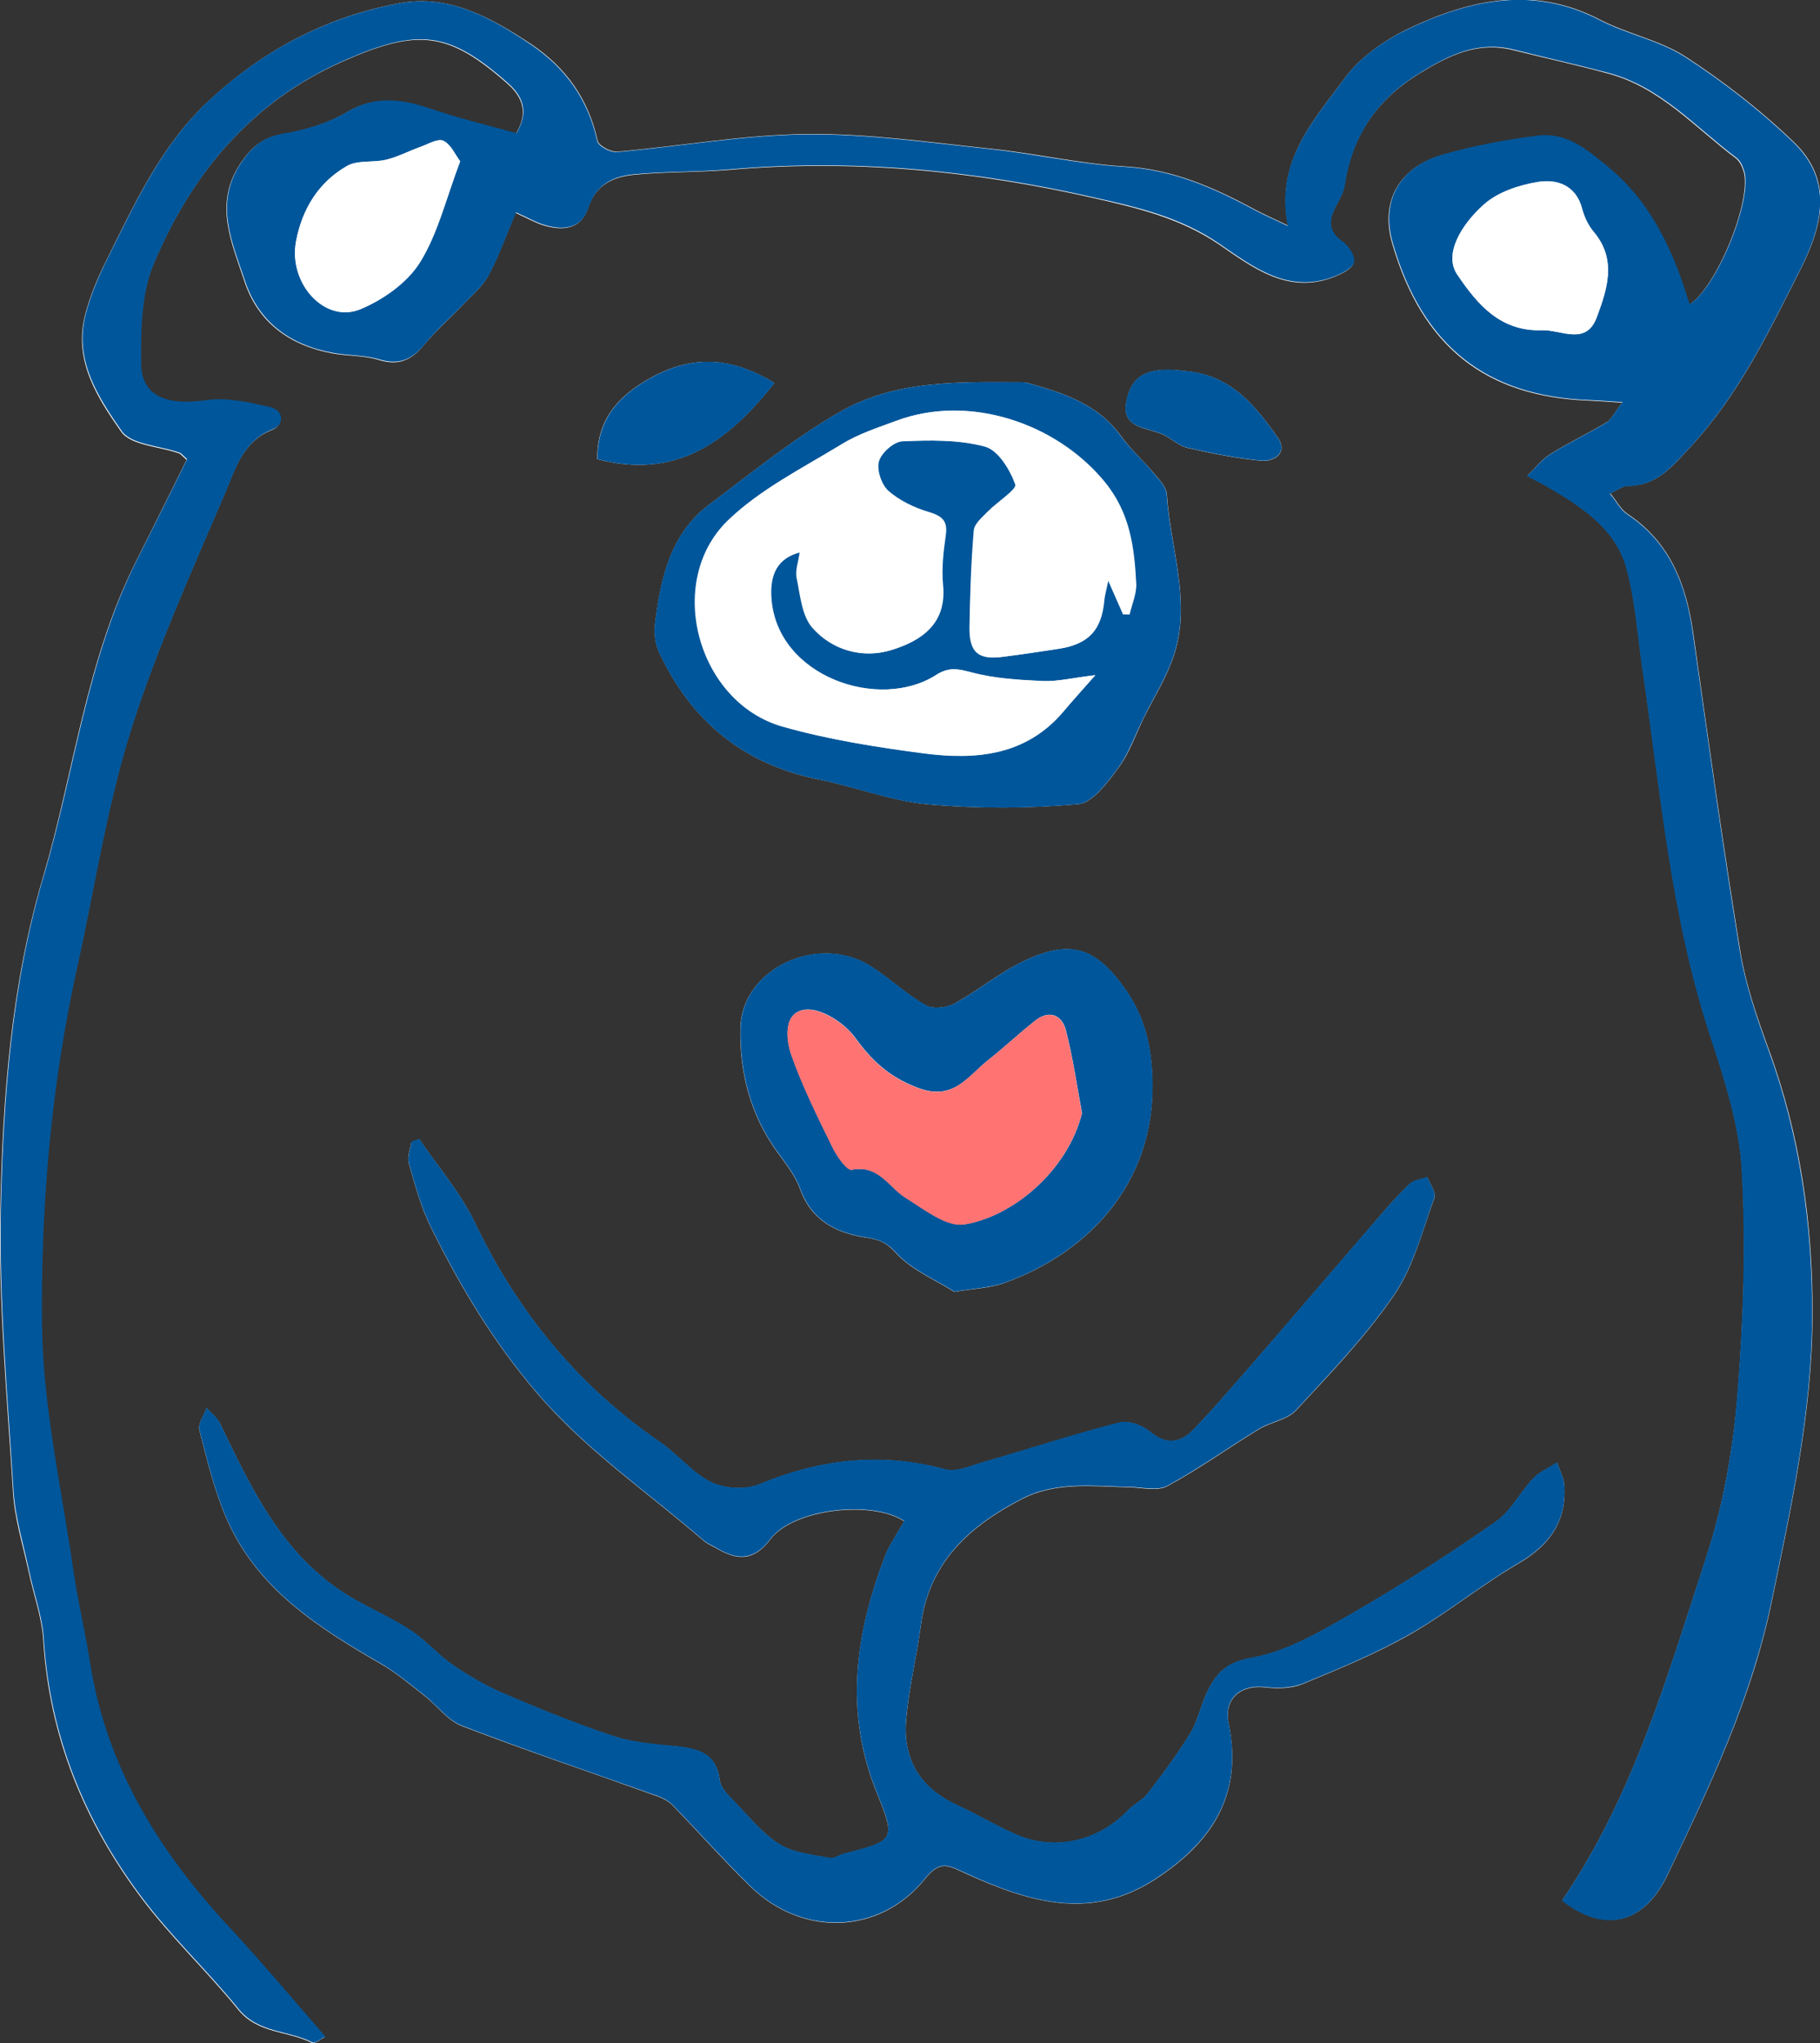
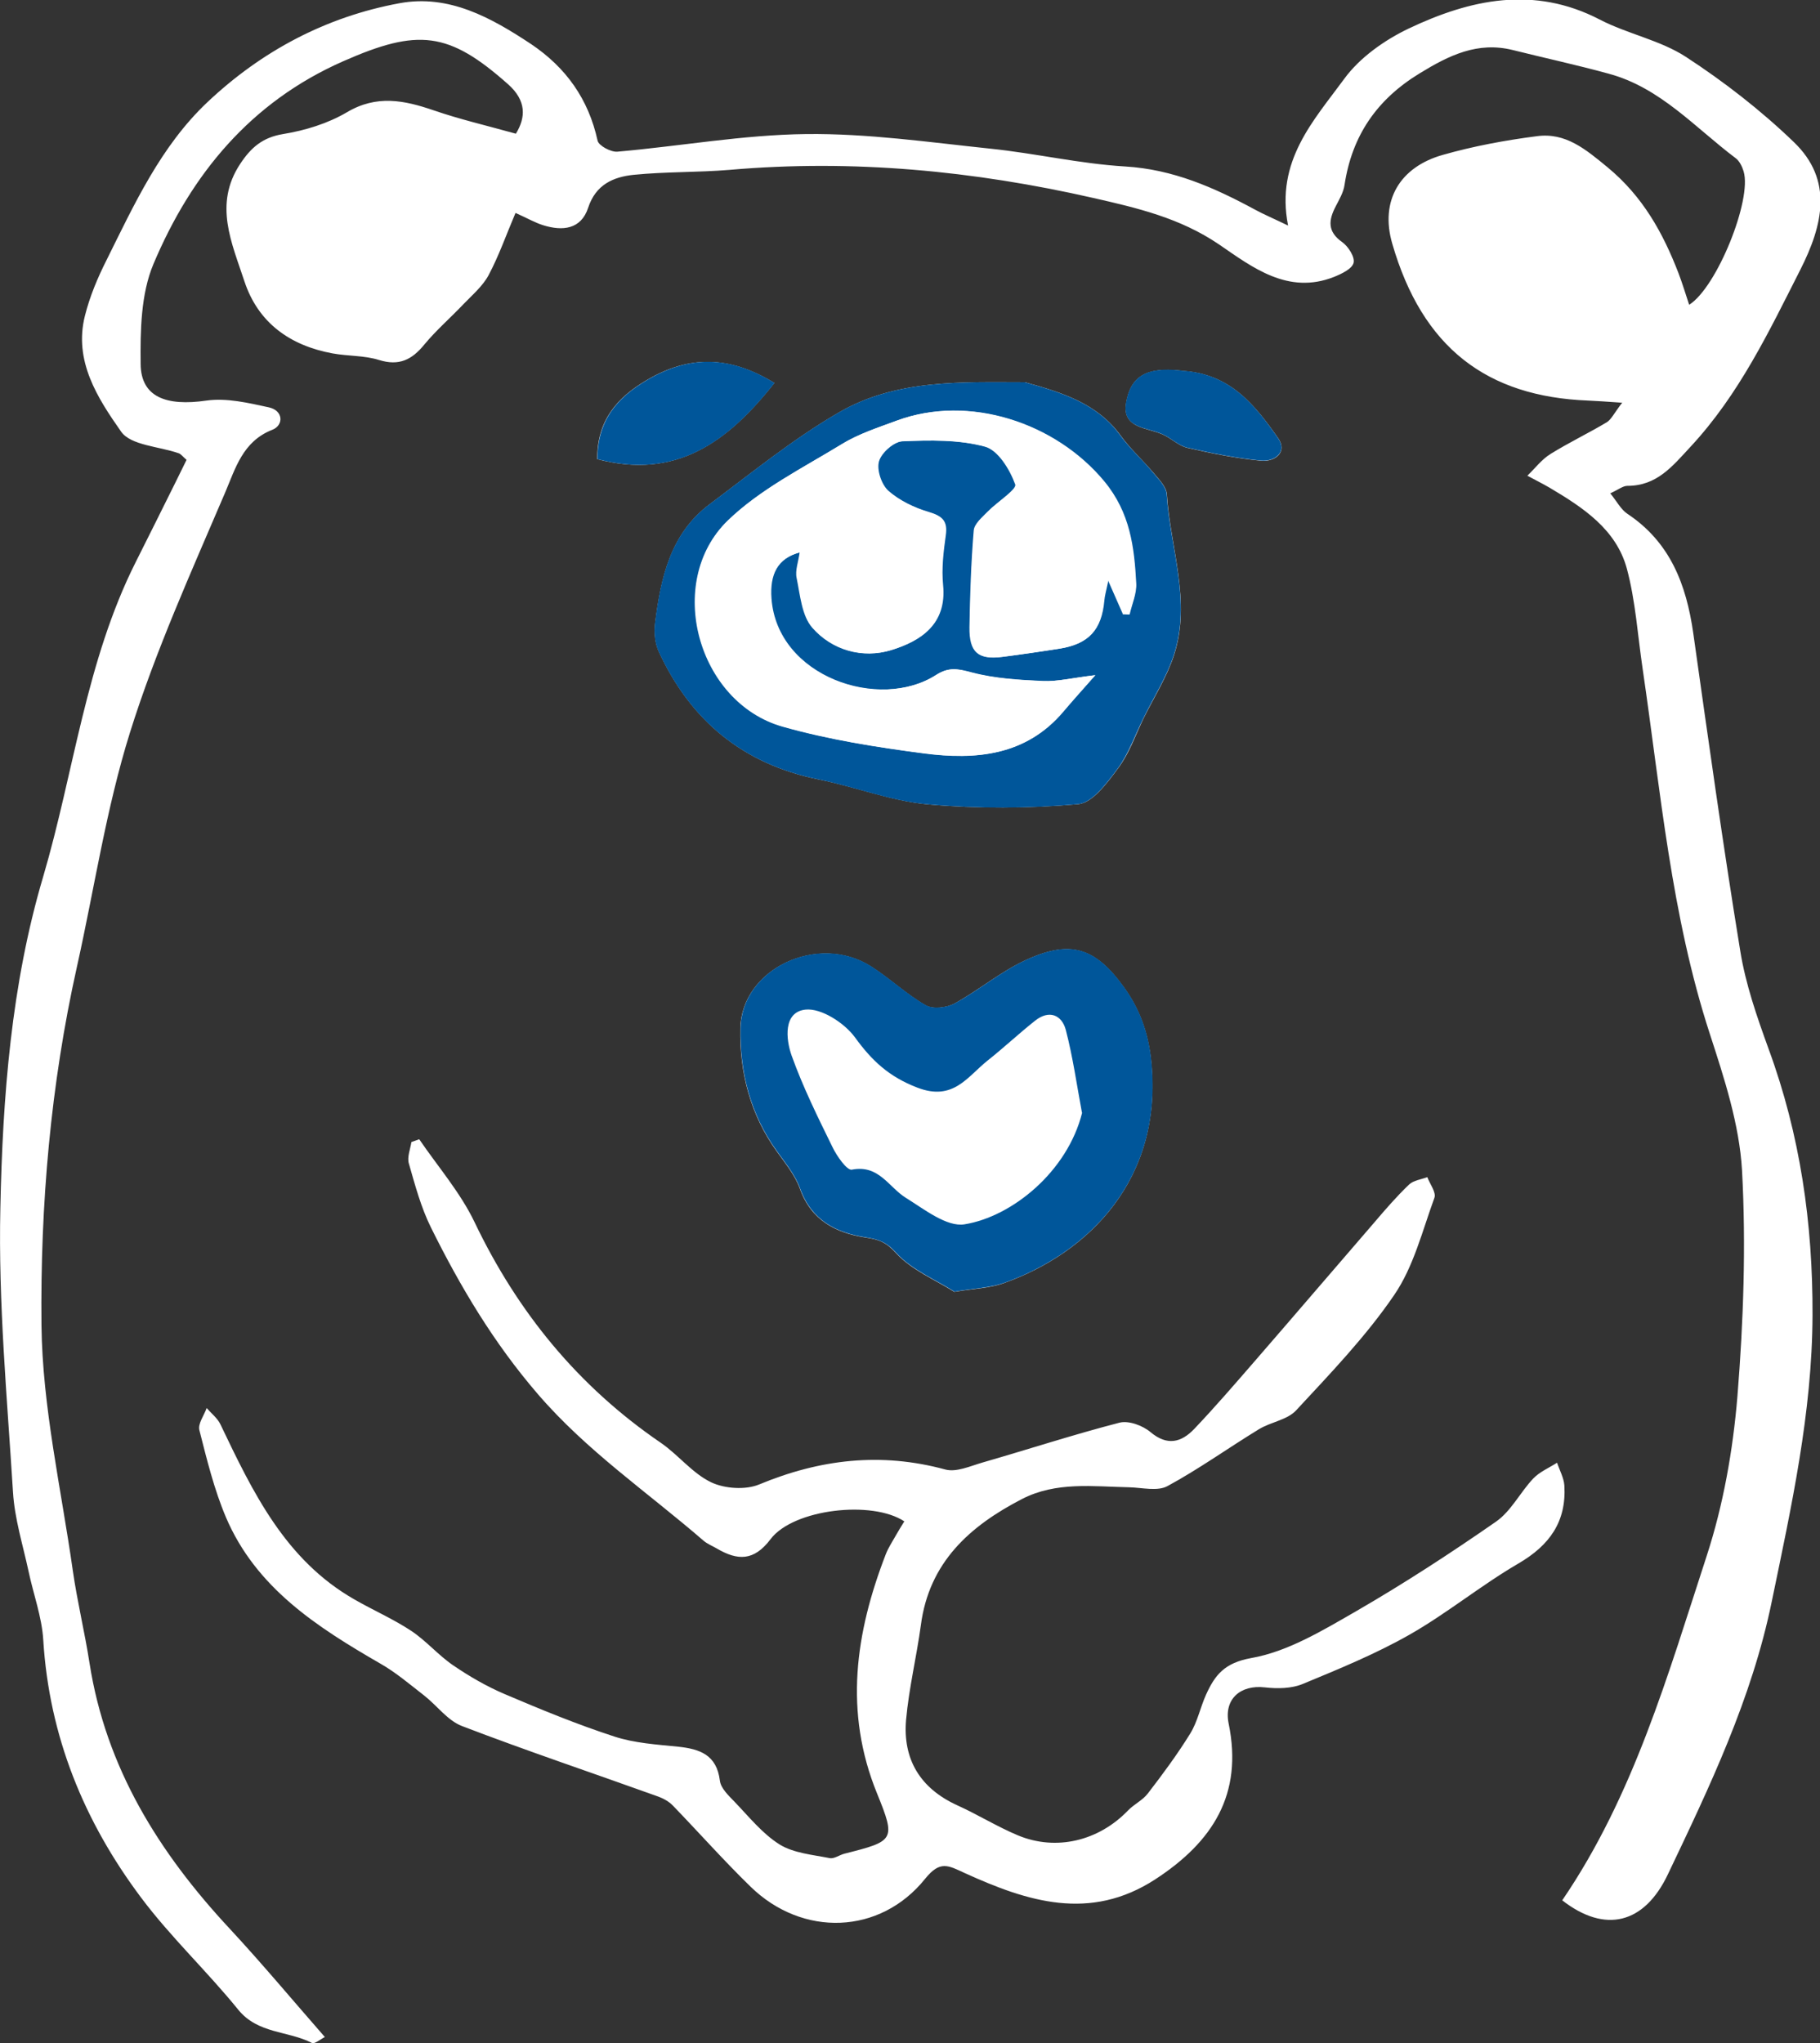
<svg xmlns="http://www.w3.org/2000/svg" id="a" viewBox="0 0 102.24 114.76">
  <rect x="0" y="0" width="102.24" height="114.76" fill="#333333" stroke="none" />
  <g id="b">
    <g>
      <path d="M91.15,22.59c-.48,.62-.63,.97-.89,1.13-1.04,.62-2.13,1.14-3.16,1.78-.5,.31-.87,.81-1.3,1.22,.42,.23,.85,.44,1.26,.68,1.87,1.11,3.73,2.33,4.33,4.54,.49,1.83,.61,3.76,.89,5.65,1.01,6.87,1.6,13.82,3.77,20.48,.81,2.49,1.66,5.08,1.81,7.67,.23,4.22,.08,8.49-.26,12.71-.25,3.01-.79,6.07-1.72,8.93-2.18,6.67-4.1,13.47-8.12,19.36,2.41,1.88,4.61,1.32,5.93-1.45,2.36-4.95,4.72-9.88,5.84-15.33,1.1-5.32,2.27-10.59,2.29-16.08,.02-5.16-.69-10.13-2.47-14.97-.65-1.79-1.29-3.63-1.59-5.5-.97-5.94-1.8-11.9-2.64-17.85-.39-2.72-1.29-5.1-3.7-6.7-.36-.24-.59-.69-.96-1.15,.46-.21,.71-.42,.96-.42,1.66,0,2.52-1.09,3.56-2.21,2.72-2.93,4.39-6.45,6.16-9.94,1.26-2.49,1.87-5.02-.38-7.17-1.85-1.78-3.91-3.38-6.06-4.78-1.45-.94-3.27-1.28-4.83-2.09-3.7-1.92-7.27-1.14-10.73,.5-1.36,.65-2.75,1.63-3.62,2.82-1.72,2.35-3.88,4.62-3.16,8.25-.83-.4-1.35-.62-1.85-.89-2.29-1.24-4.61-2.27-7.31-2.43-2.53-.15-5.04-.74-7.57-1-3.44-.36-6.89-.86-10.34-.82-3.54,.04-7.07,.68-10.61,.99-.37,.03-1.05-.34-1.11-.62-.51-2.33-1.77-4.1-3.73-5.42C27.59,.99,25.22-.33,22.45,.18c-4.13,.76-7.75,2.68-10.81,5.57-2.61,2.47-4.09,5.71-5.66,8.87-.5,.99-.94,2.04-1.21,3.12-.64,2.54,.72,4.63,2.03,6.5,.54,.78,2.13,.83,3.24,1.22,.12,.04,.22,.18,.44,.37-.2,.41-.41,.84-.62,1.26-.74,1.49-1.48,2.98-2.23,4.47-2.81,5.58-3.47,11.8-5.21,17.7C.63,55.3,.15,61.6,.02,67.85c-.12,5.31,.38,10.65,.71,15.96,.09,1.49,.55,2.95,.87,4.43,.27,1.29,.75,2.57,.83,3.87,.33,5.41,2.29,10.2,5.49,14.47,1.66,2.22,3.71,4.14,5.46,6.3,1.11,1.37,2.8,1.18,4.14,1.87,.15,.08,.48-.21,.73-.33-1.82-2.08-3.53-4.13-5.34-6.08-3.98-4.27-6.96-9.04-7.88-14.92-.27-1.74-.69-3.46-.94-5.2-.65-4.59-1.71-9.19-1.76-13.79-.07-6.74,.51-13.49,1.99-20.12,.98-4.39,1.64-8.88,2.98-13.16,1.44-4.6,3.45-9.04,5.35-13.49,.57-1.33,.98-2.87,2.65-3.52,.64-.25,.63-1.08-.2-1.26-1.15-.25-2.37-.54-3.5-.38-2.27,.33-3.68-.2-3.7-2.05-.02-1.88,.01-3.93,.72-5.62,2.13-5.05,5.46-9.1,10.66-11.39,4.2-1.85,5.92-1.68,9.27,1.3,1.03,.92,.99,1.86,.43,2.77-1.65-.46-3.16-.81-4.61-1.31-1.66-.57-3.21-.89-4.89,.11-1.07,.63-2.35,1.02-3.58,1.22-1.16,.19-1.81,.77-2.41,1.68-1.5,2.27-.46,4.45,.24,6.59,.77,2.33,2.56,3.61,4.95,4.05,.87,.16,1.78,.11,2.61,.37,1.13,.35,1.85-.01,2.55-.87,.67-.81,1.48-1.51,2.2-2.27,.5-.52,1.08-1.01,1.41-1.63,.58-1.09,.99-2.27,1.51-3.49,.67,.3,1.1,.55,1.55,.69,1.09,.34,2.13,.24,2.53-.98,.43-1.31,1.42-1.73,2.55-1.85,1.8-.18,3.61-.13,5.41-.28,6.9-.6,13.69,.05,20.42,1.58,2.46,.56,4.87,1.12,7.06,2.61,1.87,1.28,3.88,2.85,6.47,1.82,.42-.17,1.01-.45,1.09-.79,.08-.32-.3-.92-.64-1.16-.84-.59-.77-1.23-.37-2,.2-.39,.44-.79,.5-1.21,.42-2.77,1.81-4.8,4.22-6.27,1.65-1.01,3.25-1.8,5.23-1.31,1.8,.45,3.61,.84,5.39,1.33,2.9,.78,4.85,3.03,7.14,4.75,.21,.16,.36,.47,.44,.74,.48,1.58-1.5,6.51-3.06,7.49-.2-.61-.38-1.2-.6-1.78-.88-2.28-2.01-4.31-3.98-5.94-1.24-1.02-2.36-1.97-3.98-1.75-1.78,.23-3.56,.56-5.28,1.05-2.41,.68-3.54,2.57-2.84,4.98,1.69,5.85,5.31,8.6,11.01,8.82,.5,.02,1.01,.06,1.9,.12Zm-40.34,62.85c-.17,.27-.34,.55-.5,.83-.19,.34-.41,.67-.55,1.03-1.71,4.42-2.36,8.86-.49,13.44,1.07,2.63,.97,2.67-1.83,3.38-.28,.07-.58,.3-.83,.25-.96-.19-2.03-.28-2.82-.77-.97-.61-1.73-1.57-2.54-2.41-.33-.34-.76-.75-.81-1.17-.18-1.46-1.13-1.78-2.35-1.91-1.2-.12-2.45-.2-3.58-.57-2.09-.68-4.13-1.52-6.15-2.38-1.01-.43-1.98-.99-2.89-1.61-.84-.57-1.52-1.38-2.36-1.94-1.01-.67-2.14-1.16-3.2-1.77-3.89-2.22-5.71-6.03-7.53-9.84-.17-.35-.51-.61-.77-.91-.15,.42-.5,.88-.41,1.24,.42,1.65,.83,3.33,1.49,4.89,1.69,3.97,5.12,6.17,8.67,8.22,.88,.5,1.66,1.17,2.46,1.79,.72,.56,1.32,1.41,2.13,1.72,3.65,1.4,7.35,2.64,11.02,3.96,.3,.11,.61,.28,.83,.51,1.46,1.51,2.86,3.09,4.36,4.55,2.92,2.85,7.28,2.71,9.81-.44,.85-1.05,1.29-.75,2.25-.31,3.48,1.58,7,2.73,10.68,.34,3.22-2.1,4.94-4.77,4.12-8.75-.28-1.38,.67-2.19,2.04-2.03,.7,.08,1.5,.07,2.14-.2,2.03-.84,4.08-1.68,5.98-2.76,2.11-1.2,4.01-2.77,6.12-4,1.75-1.02,2.7-2.35,2.58-4.38-.03-.43-.27-.86-.41-1.28-.45,.29-.98,.51-1.34,.89-.73,.77-1.24,1.83-2.09,2.42-2.56,1.78-5.19,3.49-7.89,5.05-1.86,1.07-3.81,2.25-5.85,2.61-1.52,.27-2.05,.96-2.55,2.06-.32,.71-.48,1.52-.88,2.17-.72,1.17-1.55,2.29-2.39,3.38-.29,.38-.77,.6-1.11,.95-1.64,1.71-4.03,2.3-6.19,1.4-1.17-.49-2.26-1.17-3.41-1.69-2.08-.95-3.06-2.58-2.87-4.8,.16-1.78,.59-3.54,.83-5.31,.46-3.53,2.74-5.57,5.68-7.09,1.92-.99,3.99-.7,6.03-.66,.73,.02,1.59,.24,2.15-.07,1.77-.96,3.41-2.14,5.13-3.19,.67-.41,1.59-.52,2.09-1.06,1.93-2.08,3.92-4.15,5.51-6.48,1.09-1.59,1.58-3.6,2.26-5.46,.11-.3-.25-.77-.4-1.16-.35,.13-.77,.18-1.02,.41-.7,.67-1.34,1.41-1.97,2.15-2.24,2.59-4.46,5.19-6.7,7.77-1.12,1.29-2.23,2.58-3.41,3.82-.72,.75-1.51,.96-2.45,.17-.44-.37-1.22-.66-1.74-.53-2.59,.67-5.13,1.5-7.7,2.24-.69,.2-1.47,.56-2.09,.39-3.61-.98-7.03-.58-10.45,.84-.77,.32-1.94,.24-2.7-.12-1.06-.51-1.84-1.54-2.83-2.22-4.64-3.17-8.04-7.33-10.46-12.39-.8-1.67-2.06-3.12-3.11-4.66l-.44,.16c-.06,.4-.25,.85-.14,1.21,.35,1.22,.68,2.46,1.24,3.59,1.65,3.33,3.52,6.47,5.99,9.34,2.76,3.21,6.18,5.53,9.31,8.24,.22,.19,.5,.3,.76,.45,1.16,.68,2.08,.72,3.02-.53,1.28-1.69,5.71-2.2,7.52-.99Zm6.76-63.97c-3.48,0-7.19-.19-10.43,1.69-2.56,1.48-4.89,3.38-7.27,5.16-2.22,1.66-2.75,4.16-3.07,6.71-.06,.51,0,1.11,.21,1.57,1.79,3.88,4.74,6.32,8.98,7.18,2.06,.41,4.07,1.21,6.14,1.4,2.8,.25,5.64,.23,8.44-.01,.81-.07,1.65-1.22,2.25-2.03,.62-.83,.97-1.86,1.43-2.81,.58-1.17,1.3-2.3,1.7-3.53,.99-3.03-.21-6.02-.4-9.04-.03-.42-.45-.84-.76-1.21-.6-.71-1.3-1.34-1.84-2.09-1.31-1.79-3.24-2.4-5.37-2.99Zm-3.95,51.09c1.08-.18,1.98-.2,2.78-.49,4.78-1.7,8.94-5.86,8.27-12.45-.16-1.58-.64-2.93-1.54-4.17-1.61-2.23-3.01-2.68-5.53-1.51-1.4,.65-2.62,1.68-3.98,2.43-.44,.24-1.22,.33-1.62,.1-1.09-.62-2.02-1.52-3.08-2.19-2.97-1.88-7.26,.13-7.33,3.48-.05,2.48,.56,4.85,2.05,6.92,.48,.67,1.03,1.34,1.3,2.1,.63,1.77,2.03,2.48,3.68,2.73,.75,.11,1.16,.26,1.72,.88,.87,.95,2.19,1.49,3.28,2.18Zm-10.12-51.05c-2.51-1.53-4.77-1.57-7.15-.17-1.73,1.01-2.81,2.31-2.8,4.45,4.4,1.16,7.31-.93,9.95-4.28Zm22.85-.69c.1,.01,0,0-.09-.01-1.8-.18-2.75,.28-3,1.84-.23,1.42,1.18,1.36,2.05,1.75,.49,.22,.91,.65,1.41,.76,1.36,.31,2.74,.59,4.13,.72,.76,.07,1.5-.47,.95-1.27-1.29-1.83-2.68-3.64-5.43-3.78Z" fill="#fff" />
-       <path d="M91.15,22.59c-.89-.06-1.39-.1-1.9-.12-5.69-.22-9.32-2.97-11.01-8.82-.7-2.42,.43-4.3,2.84-4.98,1.72-.49,3.5-.82,5.28-1.05,1.62-.21,2.74,.73,3.98,1.75,1.97,1.63,3.11,3.66,3.98,5.94,.22,.57,.39,1.17,.6,1.78,1.56-.97,3.54-5.91,3.06-7.49-.08-.27-.22-.58-.44-.74-2.29-1.72-4.24-3.97-7.14-4.75-1.79-.48-3.6-.88-5.39-1.33-1.98-.49-3.59,.3-5.23,1.31-2.41,1.47-3.8,3.51-4.22,6.27-.06,.42-.3,.83-.5,1.21-.41,.77-.47,1.41,.37,2,.34,.24,.72,.83,.64,1.16-.08,.33-.67,.62-1.09,.79-2.6,1.03-4.6-.54-6.47-1.82-2.18-1.5-4.6-2.06-7.06-2.61-6.72-1.53-13.52-2.18-20.42-1.58-1.8,.16-3.62,.11-5.41,.28-1.14,.11-2.12,.54-2.55,1.85-.4,1.22-1.44,1.33-2.53,.98-.46-.14-.88-.39-1.55-.69-.52,1.22-.93,2.4-1.51,3.49-.33,.62-.91,1.11-1.41,1.63-.73,.76-1.54,1.46-2.2,2.27-.7,.85-1.42,1.21-2.55,.87-.83-.25-1.75-.21-2.61-.37-2.39-.43-4.18-1.72-4.95-4.05-.71-2.14-1.74-4.32-.24-6.59,.6-.91,1.25-1.49,2.41-1.68,1.23-.2,2.51-.59,3.58-1.22,1.68-.99,3.22-.68,4.89-.11,1.46,.5,2.96,.85,4.61,1.31,.55-.91,.6-1.85-.43-2.77-3.35-2.98-5.07-3.15-9.27-1.3-5.2,2.3-8.53,6.34-10.66,11.39-.71,1.68-.74,3.74-.72,5.62,.02,1.85,1.43,2.38,3.7,2.05,1.13-.16,2.36,.13,3.5,.38,.83,.18,.85,1.01,.2,1.26-1.67,.65-2.09,2.2-2.65,3.52-1.9,4.45-3.91,8.88-5.35,13.49-1.34,4.28-2.01,8.77-2.98,13.16-1.47,6.63-2.06,13.38-1.99,20.12,.05,4.6,1.1,9.2,1.76,13.79,.25,1.74,.67,3.46,.94,5.2,.92,5.88,3.9,10.65,7.88,14.92,1.81,1.95,3.52,3.99,5.34,6.08-.25,.12-.58,.41-.73,.33-1.35-.69-3.03-.51-4.14-1.87-1.75-2.16-3.8-4.08-5.46-6.3-3.2-4.27-5.15-9.06-5.49-14.47-.08-1.3-.56-2.57-.83-3.87-.31-1.47-.77-2.94-.87-4.43-.33-5.32-.82-10.65-.71-15.96,.14-6.25,.61-12.55,2.4-18.6,1.75-5.9,2.41-12.11,5.21-17.7,.75-1.49,1.49-2.98,2.23-4.47,.21-.42,.42-.85,.62-1.26-.22-.19-.31-.33-.44-.37-1.11-.39-2.7-.44-3.24-1.22-1.31-1.88-2.67-3.96-2.03-6.5,.27-1.07,.71-2.12,1.21-3.12,1.57-3.15,3.04-6.39,5.66-8.87C14.69,2.86,18.32,.95,22.45,.18c2.78-.51,5.14,.81,7.37,2.32,1.95,1.32,3.22,3.09,3.73,5.42,.06,.29,.75,.66,1.11,.62,3.54-.31,7.07-.95,10.61-.99,3.44-.04,6.9,.46,10.34,.82,2.53,.27,5.03,.85,7.57,1,2.7,.16,5.02,1.19,7.31,2.43,.5,.27,1.02,.49,1.85,.89-.72-3.63,1.45-5.9,3.16-8.25,.87-1.2,2.26-2.18,3.62-2.82,3.46-1.64,7.03-2.42,10.73-.5,1.55,.81,3.38,1.15,4.83,2.09,2.15,1.4,4.21,3,6.06,4.78,2.25,2.16,1.64,4.68,.38,7.17-1.77,3.49-3.44,7.01-6.16,9.94-1.04,1.12-1.9,2.2-3.56,2.21-.25,0-.5,.21-.96,.42,.38,.46,.6,.91,.96,1.15,2.41,1.59,3.32,3.98,3.7,6.7,.85,5.96,1.67,11.92,2.64,17.85,.31,1.87,.94,3.71,1.59,5.5,1.77,4.84,2.48,9.8,2.47,14.97-.02,5.5-1.19,10.76-2.29,16.08-1.13,5.44-3.48,10.38-5.84,15.33-1.32,2.77-3.53,3.33-5.93,1.45,4.02-5.89,5.95-12.69,8.12-19.36,.94-2.86,1.48-5.92,1.72-8.93,.35-4.22,.49-8.49,.26-12.71-.14-2.58-.99-5.17-1.81-7.67-2.18-6.67-2.76-13.61-3.77-20.48-.28-1.89-.4-3.82-.89-5.65-.6-2.21-2.45-3.44-4.33-4.54-.41-.24-.84-.46-1.26-.68,.43-.41,.81-.91,1.3-1.22,1.02-.64,2.12-1.16,3.16-1.78,.26-.16,.41-.51,.89-1.13ZM25.85,9.06c-.28-.37-.52-.95-.94-1.15-.31-.15-.86,.19-1.29,.34-.64,.23-1.26,.56-1.92,.72-.73,.18-1.61,0-2.22,.36-1.6,.92-2.51,2.42-2.85,4.23-.44,2.36,1.62,4.63,3.61,3.81,1.28-.53,2.63-1.48,3.35-2.63,1.01-1.62,1.47-3.59,2.26-5.68Zm60.8,9.49c1.05-.03,2.44,.88,3.04-.72,.59-1.58,1.16-3.24-.17-4.81-.3-.36-.53-.84-.65-1.3-.35-1.33-1.42-1.67-2.48-1.5-1.07,.17-2.26,.57-3.04,1.27-1.31,1.17-2.24,2.81-1.5,3.92,1.16,1.72,2.44,3.22,4.79,3.14Z" fill="#00569a" />
-       <path d="M50.81,85.44c-1.81-1.21-6.24-.7-7.52,.99-.94,1.25-1.87,1.21-3.02,.53-.25-.15-.54-.26-.76-.45-3.13-2.71-6.55-5.03-9.31-8.24-2.47-2.87-4.34-6.02-5.99-9.34-.56-1.13-.89-2.37-1.24-3.59-.1-.36,.09-.8,.14-1.21l.44-.16c1.05,1.55,2.31,3,3.11,4.66,2.42,5.06,5.82,9.22,10.46,12.39,.99,.68,1.78,1.71,2.83,2.22,.76,.37,1.93,.44,2.7,.12,3.42-1.42,6.85-1.81,10.45-.84,.62,.17,1.41-.19,2.09-.39,2.57-.74,5.11-1.58,7.7-2.24,.51-.13,1.3,.16,1.74,.53,.95,.79,1.74,.58,2.45-.17,1.18-1.23,2.29-2.53,3.41-3.82,2.24-2.58,4.46-5.19,6.7-7.77,.64-.74,1.27-1.47,1.97-2.15,.25-.24,.67-.28,1.02-.41,.14,.39,.51,.86,.4,1.16-.67,1.86-1.17,3.86-2.26,5.46-1.59,2.33-3.59,4.4-5.51,6.48-.5,.54-1.42,.65-2.09,1.06-1.72,1.05-3.37,2.23-5.13,3.19-.57,.31-1.43,.08-2.15,.07-2.04-.04-4.11-.33-6.03,.66-2.94,1.52-5.22,3.56-5.68,7.09-.23,1.78-.67,3.53-.83,5.31-.19,2.22,.79,3.85,2.87,4.8,1.15,.53,2.24,1.2,3.41,1.69,2.15,.9,4.55,.31,6.19-1.4,.34-.35,.82-.57,1.11-.95,.84-1.1,1.67-2.21,2.39-3.38,.4-.66,.56-1.46,.88-2.17,.5-1.1,1.03-1.79,2.55-2.06,2.05-.37,4-1.54,5.85-2.61,2.7-1.56,5.33-3.27,7.89-5.05,.84-.59,1.35-1.64,2.09-2.42,.36-.38,.89-.6,1.34-.89,.14,.43,.38,.85,.41,1.28,.13,2.02-.83,3.36-2.58,4.38-2.1,1.23-4,2.8-6.12,4-1.9,1.08-3.95,1.93-5.98,2.76-.64,.26-1.44,.28-2.14,.2-1.37-.16-2.33,.65-2.04,2.03,.82,3.97-.91,6.65-4.12,8.75-3.68,2.4-7.2,1.25-10.68-.34-.95-.43-1.4-.74-2.25,.31-2.53,3.15-6.9,3.29-9.81,.44-1.5-1.47-2.9-3.04-4.36-4.55-.22-.23-.53-.4-.83-.51-3.68-1.31-7.38-2.56-11.02-3.96-.81-.31-1.41-1.15-2.13-1.72-.8-.62-1.59-1.29-2.46-1.79-3.56-2.05-6.98-4.25-8.67-8.22-.66-1.56-1.07-3.24-1.49-4.89-.09-.35,.26-.82,.41-1.24,.26,.3,.61,.56,.77,.91,1.82,3.81,3.64,7.62,7.53,9.84,1.06,.6,2.19,1.1,3.2,1.77,.85,.56,1.52,1.37,2.36,1.94,.91,.62,1.88,1.18,2.89,1.61,2.02,.86,4.06,1.7,6.15,2.38,1.14,.37,2.38,.44,3.58,.57,1.23,.13,2.18,.45,2.35,1.91,.05,.42,.48,.83,.81,1.17,.81,.84,1.57,1.81,2.54,2.41,.8,.5,1.86,.58,2.82,.77,.25,.05,.55-.18,.83-.25,2.8-.71,2.9-.75,1.83-3.38-1.87-4.58-1.23-9.02,.49-13.44,.14-.36,.36-.69,.55-1.03,.16-.28,.34-.56,.5-.83Z" fill="#00569a" />
      <path d="M57.57,21.47c2.13,.59,4.07,1.2,5.37,2.99,.54,.75,1.25,1.37,1.84,2.09,.31,.37,.73,.79,.76,1.21,.19,3.01,1.4,6,.4,9.04-.4,1.23-1.13,2.36-1.7,3.53-.47,.94-.82,1.97-1.43,2.81-.61,.82-1.44,1.96-2.25,2.03-2.8,.25-5.64,.26-8.44,.01-2.07-.18-4.08-.98-6.14-1.4-4.24-.86-7.19-3.3-8.98-7.18-.21-.46-.27-1.06-.21-1.57,.32-2.55,.85-5.05,3.07-6.71,2.38-1.78,4.71-3.68,7.27-5.16,3.24-1.88,6.95-1.69,10.43-1.69Zm5.55,13.03l.31,.02c.13-.58,.41-1.17,.37-1.74-.11-2.04-.34-3.97-1.79-5.73-2.74-3.31-7.6-4.91-11.64-3.42-1.05,.39-2.14,.74-3.09,1.32-2.19,1.34-4.58,2.53-6.4,4.29-3.56,3.45-1.7,10.23,3.09,11.58,2.58,.73,5.26,1.15,7.92,1.5,2.91,.38,5.74,.14,7.83-2.35,.5-.6,1.03-1.17,1.79-2.04-1.3,.15-2.12,.36-2.94,.33-1.34-.06-2.71-.14-4-.48-.76-.2-1.27-.33-2,.14-3.21,2.05-8.94,.11-9.26-4.29-.1-1.36,.35-2.27,1.61-2.6-.07,.53-.26,1.01-.17,1.43,.2,.97,.29,2.13,.88,2.8,1.11,1.27,2.82,1.75,4.42,1.26,1.65-.51,3.12-1.45,2.9-3.65-.09-.91,.02-1.86,.15-2.78,.12-.82-.19-1.09-.94-1.32-.81-.24-1.65-.64-2.28-1.19-.39-.34-.67-1.18-.53-1.66,.14-.48,.85-1.11,1.33-1.13,1.55-.07,3.17-.1,4.65,.3,.74,.2,1.4,1.29,1.7,2.12,.1,.28-1.02,.99-1.55,1.53-.31,.32-.75,.68-.78,1.06-.15,1.8-.21,3.62-.24,5.43-.02,1.42,.49,1.84,1.84,1.67,1.07-.14,2.13-.3,3.2-.46,1.64-.26,2.37-1.06,2.51-2.71,.02-.26,.1-.52,.23-1.14l.85,1.93Z" fill="#00569a" />
      <path d="M53.63,72.56c-1.09-.69-2.41-1.23-3.28-2.18-.56-.62-.98-.76-1.72-.88-1.65-.25-3.04-.95-3.68-2.73-.27-.76-.82-1.43-1.3-2.1-1.49-2.07-2.1-4.44-2.05-6.92,.07-3.36,4.36-5.36,7.33-3.48,1.06,.67,1.99,1.57,3.08,2.19,.4,.23,1.18,.14,1.62-.1,1.36-.74,2.58-1.78,3.98-2.43,2.52-1.17,3.92-.72,5.53,1.51,.9,1.24,1.38,2.59,1.54,4.17,.67,6.59-3.5,10.75-8.27,12.45-.8,.28-1.69,.31-2.78,.49Zm7.15-10.06c-.29-1.55-.51-3.13-.91-4.66-.23-.84-.94-1.13-1.72-.51-.91,.72-1.76,1.52-2.67,2.24-1.14,.91-1.93,2.3-3.95,1.52-1.59-.61-2.55-1.51-3.5-2.82-.59-.81-1.9-1.66-2.79-1.56-1.24,.14-1.1,1.65-.77,2.58,.63,1.76,1.47,3.46,2.3,5.15,.24,.5,.81,1.31,1.08,1.26,1.53-.3,2.07,.99,3.05,1.59,1.03,.64,2.29,1.64,3.28,1.48,2.68-.43,5.79-2.97,6.61-6.27Z" fill="#00569a" />
      <path d="M43.51,21.51c-2.64,3.36-5.55,5.44-9.95,4.28,0-2.14,1.07-3.44,2.8-4.45,2.38-1.4,4.65-1.37,7.15,.17Z" fill="#00569a" />
      <path d="M66.36,20.82c2.75,.14,4.15,1.95,5.43,3.78,.56,.8-.19,1.34-.95,1.27-1.39-.13-2.77-.41-4.13-.72-.5-.11-.92-.54-1.41-.76-.87-.39-2.28-.32-2.05-1.75,.26-1.56,1.21-2.02,3-1.84,.1,0,.19,.03,.09,.01Z" fill="#00569a" />
-       <path d="M25.85,9.06c-.8,2.09-1.25,4.06-2.26,5.68-.71,1.14-2.07,2.1-3.35,2.63-1.99,.82-4.05-1.45-3.61-3.81,.34-1.81,1.26-3.31,2.85-4.23,.61-.35,1.49-.18,2.22-.36,.66-.16,1.27-.49,1.92-.72,.43-.15,.98-.49,1.29-.34,.42,.2,.66,.78,.94,1.15Z" fill="#fff" />
      <path d="M86.65,18.55c-2.35,.08-3.63-1.42-4.79-3.14-.75-1.11,.19-2.75,1.5-3.92,.78-.7,1.98-1.09,3.04-1.27,1.06-.17,2.13,.17,2.48,1.5,.12,.46,.34,.94,.65,1.3,1.32,1.57,.75,3.24,.17,4.81-.6,1.6-1.99,.69-3.04,.72Z" fill="#fff" />
      <path d="M63.12,34.51l-.85-1.93c-.13,.62-.21,.88-.23,1.14-.15,1.66-.87,2.45-2.51,2.71-1.06,.17-2.13,.33-3.2,.46-1.35,.17-1.86-.25-1.84-1.67,.02-1.81,.09-3.62,.24-5.43,.03-.37,.48-.74,.78-1.06,.53-.54,1.65-1.25,1.55-1.53-.3-.83-.97-1.92-1.7-2.12-1.48-.4-3.1-.36-4.65-.3-.48,.02-1.19,.64-1.33,1.13-.14,.48,.14,1.31,.53,1.66,.63,.55,1.46,.95,2.28,1.19,.76,.23,1.06,.51,.94,1.32-.13,.92-.24,1.86-.15,2.78,.22,2.21-1.26,3.15-2.9,3.65-1.6,.49-3.31,.01-4.42-1.26-.59-.68-.68-1.84-.88-2.8-.09-.42,.1-.89,.17-1.43-1.27,.33-1.71,1.24-1.61,2.6,.32,4.39,6.06,6.34,9.26,4.29,.73-.47,1.24-.34,2-.14,1.29,.34,2.66,.42,4,.48,.81,.04,1.64-.17,2.94-.33-.77,.87-1.29,1.45-1.79,2.04-2.1,2.49-4.93,2.73-7.83,2.35-2.66-.34-5.34-.77-7.92-1.5-4.79-1.35-6.65-8.13-3.09-11.58,1.82-1.76,4.21-2.95,6.4-4.29,.94-.58,2.04-.93,3.09-1.32,4.04-1.49,8.9,.11,11.64,3.42,1.45,1.76,1.68,3.68,1.79,5.73,.03,.57-.24,1.16-.37,1.74l-.31-.02Z" fill="#fff" />
    </g>
  </g>
-   <path d="M60.78,62.51c-.82,3.3-3.93,5.84-6.61,6.27-1,.16-2.25-.84-3.28-1.48-.97-.6-1.52-1.89-3.05-1.59-.27,.05-.84-.76-1.08-1.26-.83-1.69-1.67-3.38-2.3-5.15-.33-.93-.47-2.44,.77-2.58,.88-.1,2.2,.75,2.79,1.56,.95,1.31,1.91,2.21,3.5,2.82,2.03,.78,2.81-.62,3.95-1.52,.91-.72,1.76-1.52,2.67-2.24,.78-.62,1.49-.33,1.72,.51,.41,1.52,.62,3.1,.91,4.66Z" fill="#ff7373" />
</svg>